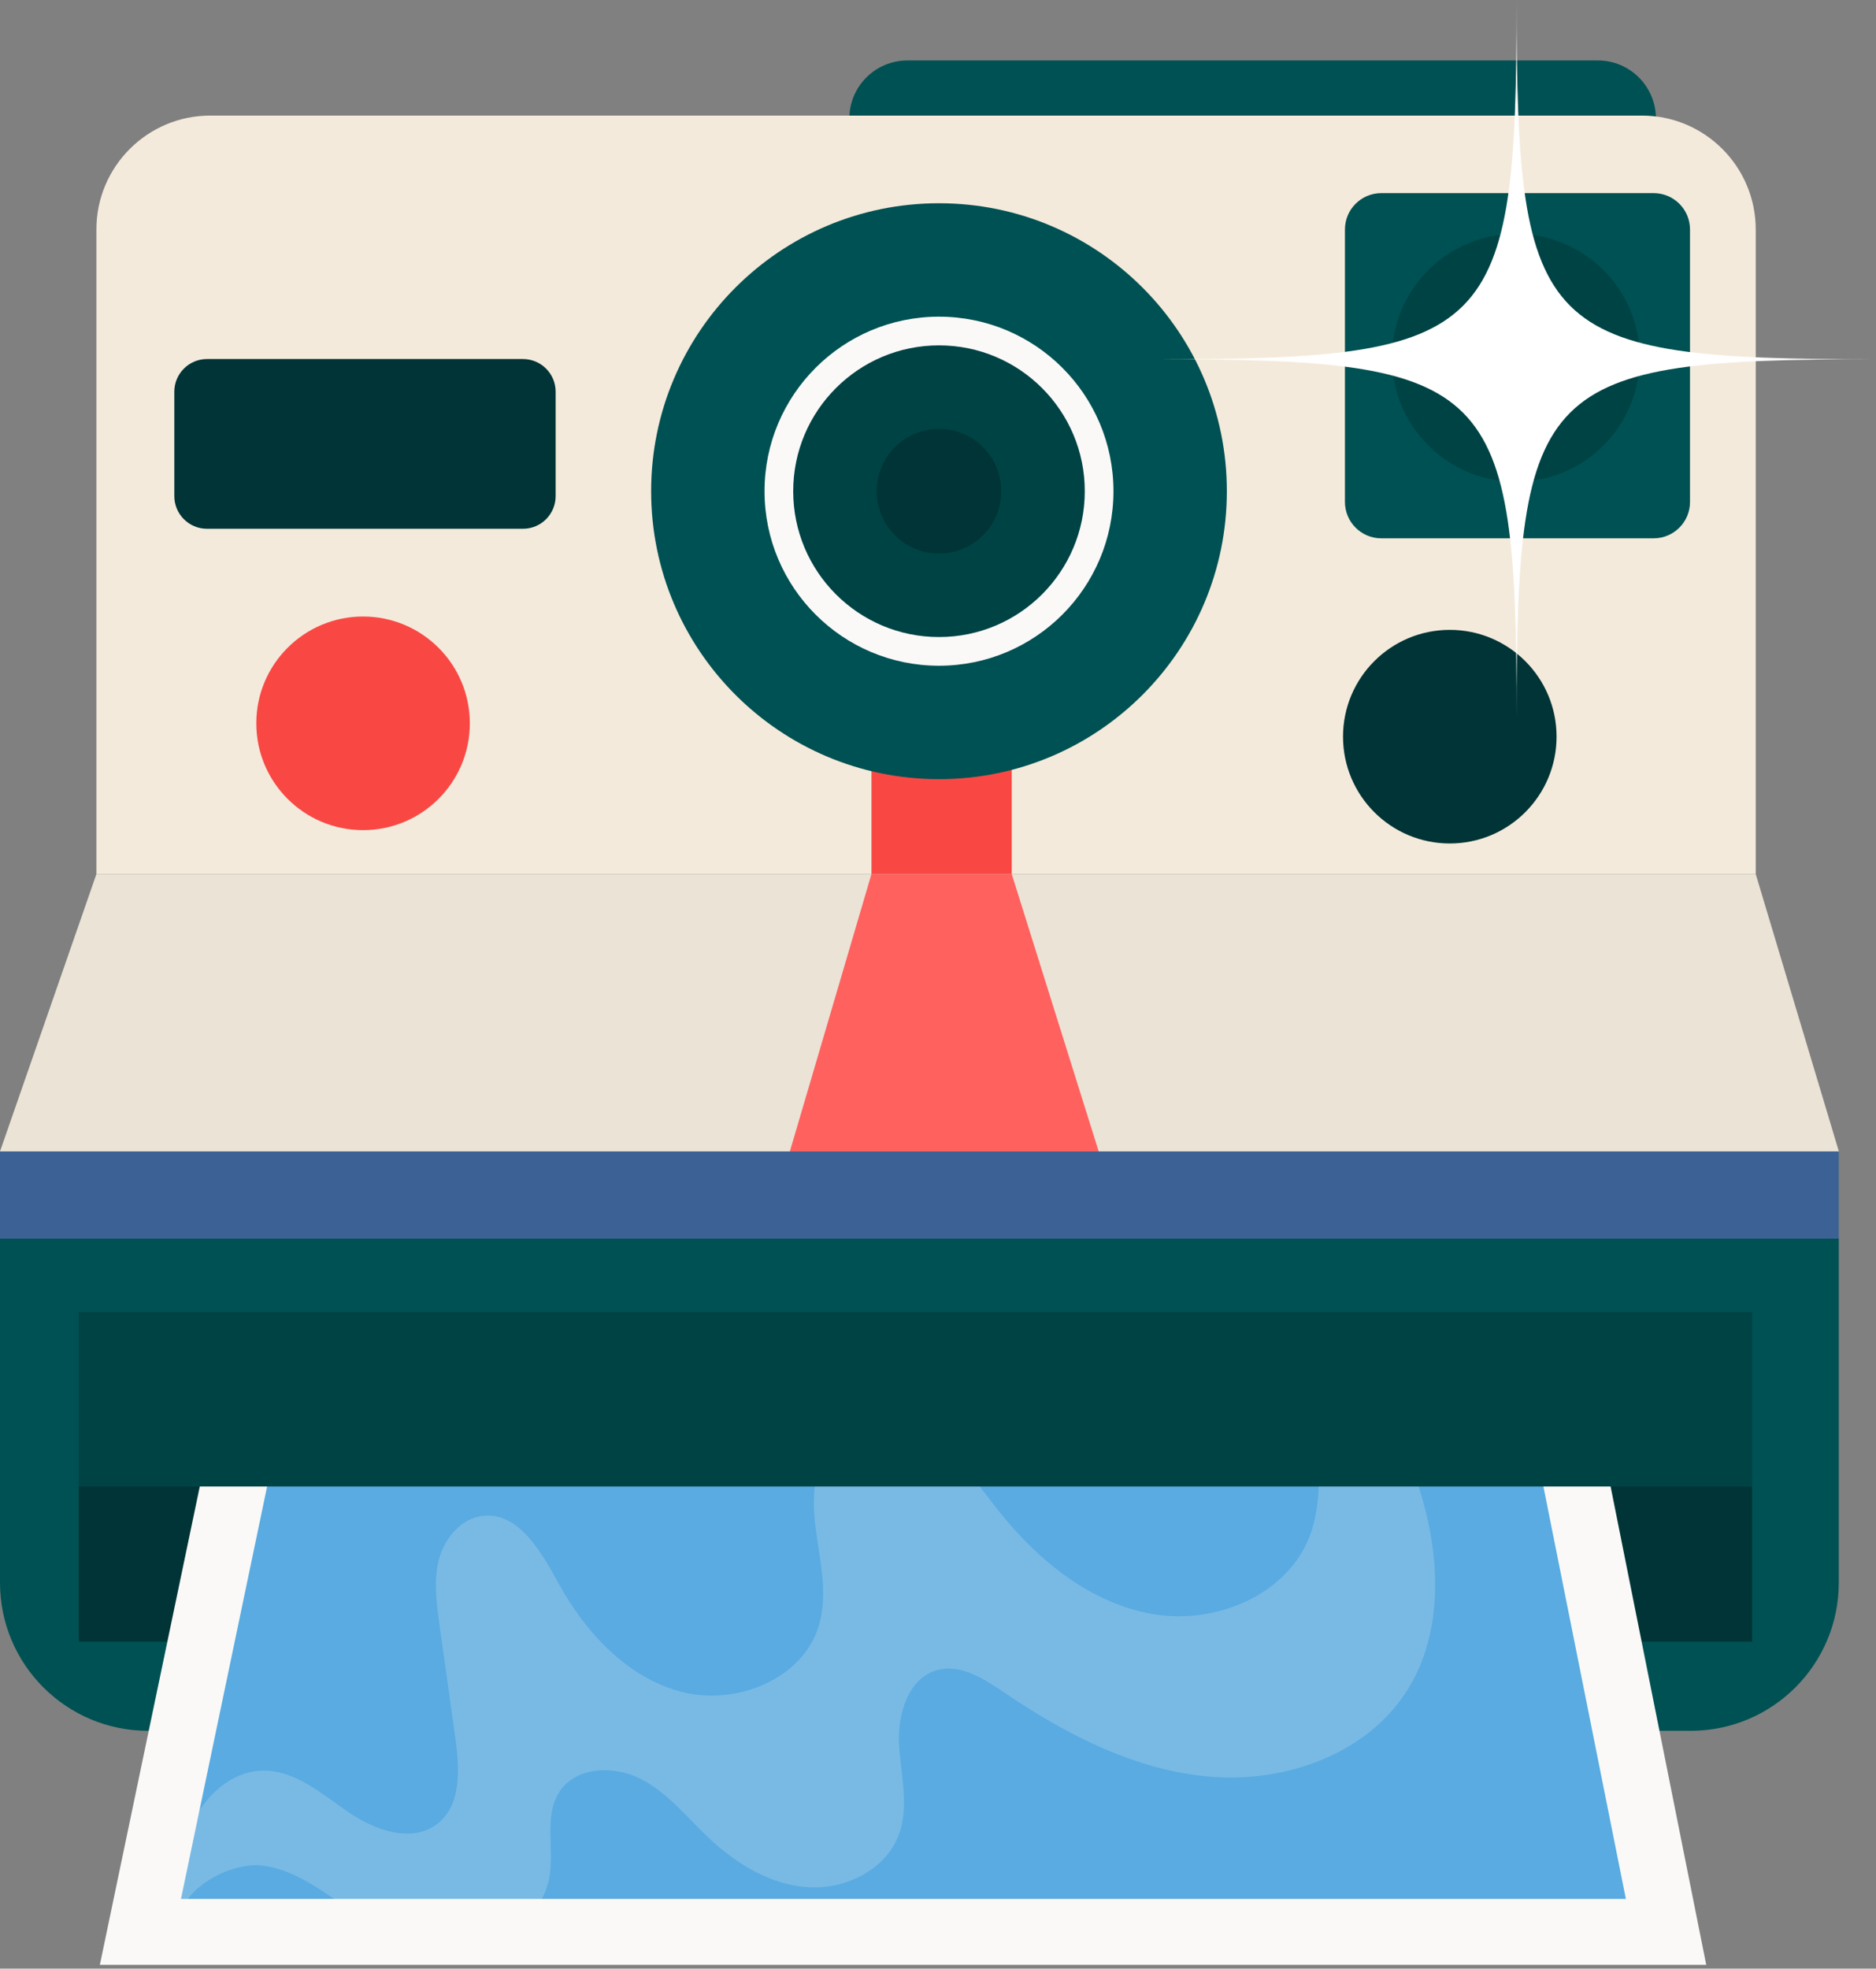
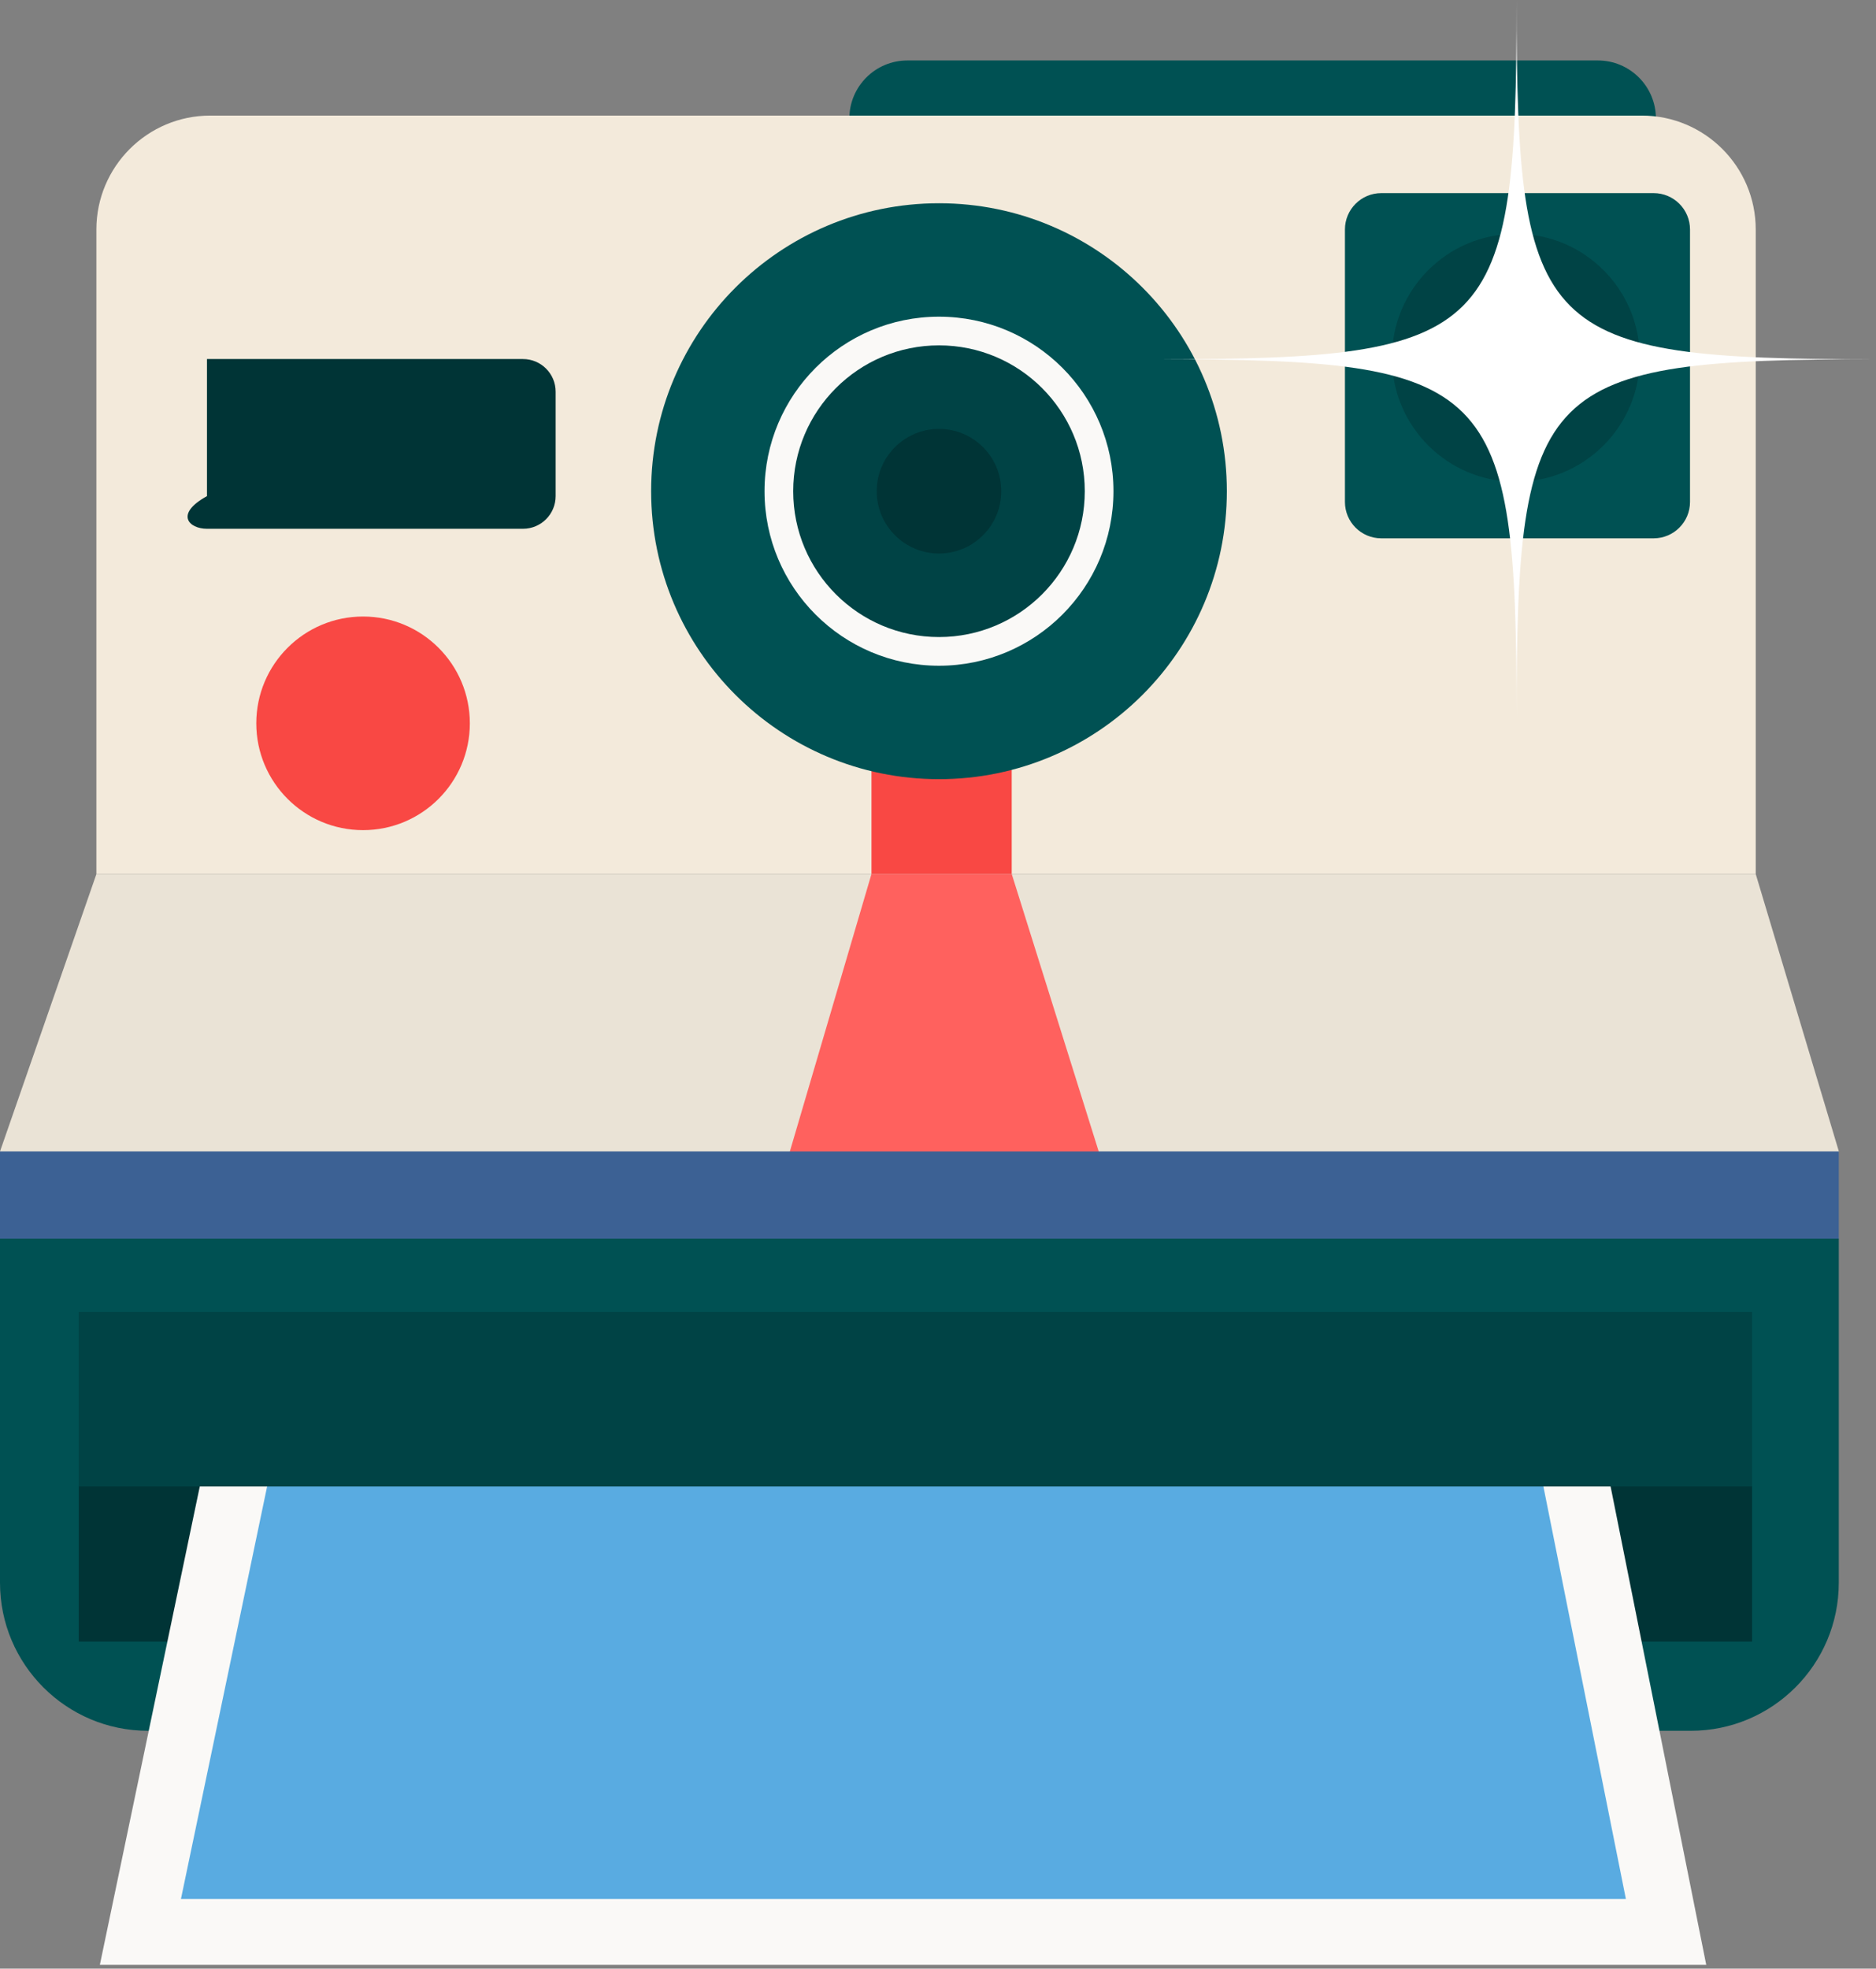
<svg xmlns="http://www.w3.org/2000/svg" width="204" height="214" viewBox="0 0 204 214" fill="none">
  <rect x="0" y="0" width="204" height="214" fill="#808080" stroke="none" />
  <path d="M173.755 6.573H98.671C95.186 6.573 92.36 9.398 92.36 12.884C92.36 16.369 95.186 19.194 98.671 19.194H173.755C177.24 19.194 180.066 16.369 180.066 12.884C180.066 9.398 177.24 6.573 173.755 6.573Z" fill="#005153" />
  <path d="M22.866 12.564H178.537C185.373 12.564 190.922 18.112 190.922 24.948V95.021H10.481V24.948C10.481 18.112 16.03 12.564 22.866 12.564Z" fill="#F3EADB" />
  <path d="M10.481 95.021L0 125.167H199.962L190.924 95.021" fill="#EAE3D6" />
  <path d="M110.017 78.703H94.766V95.007H110.017V78.703Z" fill="#F94844" />
  <path d="M119.49 125.215H85.876L94.766 95.007H110.017L119.49 125.215Z" fill="#FF615E" />
  <path d="M199.953 125.167H0V134.724H199.953V125.167Z" fill="#3C6194" />
  <path d="M0 134.648H199.953V172.048C199.953 180.931 192.739 188.144 183.856 188.144H16.096C7.213 188.144 0 180.931 0 172.048V134.648Z" fill="#005153" />
-   <path d="M190.53 142.628H8.563V161.588H190.53V142.628Z" fill="#004345" />
  <path d="M190.53 161.502H8.563V178.442H190.53V161.502Z" fill="#003436" />
  <path d="M102.108 84.698C119.396 84.698 133.41 70.684 133.41 53.396C133.41 36.108 119.396 22.094 102.108 22.094C84.82 22.094 70.806 36.108 70.806 53.396C70.806 70.684 84.82 84.698 102.108 84.698Z" fill="#005153" />
  <path d="M102.108 72.368C112.586 72.368 121.08 63.874 121.08 53.396C121.08 42.918 112.586 34.424 102.108 34.424C91.63 34.424 83.136 42.918 83.136 53.396C83.136 63.874 91.63 72.368 102.108 72.368Z" fill="#FAF9F7" />
  <path d="M102.108 69.249C110.863 69.249 117.961 62.151 117.961 53.396C117.961 44.641 110.863 37.543 102.108 37.543C93.353 37.543 86.255 44.641 86.255 53.396C86.255 62.151 93.353 69.249 102.108 69.249Z" fill="#004345" />
  <path d="M102.108 60.168C105.848 60.168 108.88 57.136 108.88 53.396C108.88 49.656 105.848 46.624 102.108 46.624C98.369 46.624 95.337 49.656 95.337 53.396C95.337 57.136 98.369 60.168 102.108 60.168Z" fill="#003436" />
-   <path d="M157.654 91.689C164.066 91.689 169.264 86.491 169.264 80.078C169.264 73.666 164.066 68.468 157.654 68.468C151.241 68.468 146.043 73.666 146.043 80.078C146.043 86.491 151.241 91.689 157.654 91.689Z" fill="#003436" />
  <path d="M39.48 90.239C45.893 90.239 51.091 85.041 51.091 78.629C51.091 72.216 45.893 67.018 39.48 67.018C33.068 67.018 27.87 72.216 27.87 78.629C27.87 85.041 33.068 90.239 39.48 90.239Z" fill="#F94844" />
-   <path d="M56.869 39.029H22.507C20.546 39.029 18.956 40.619 18.956 42.581V53.929C18.956 55.89 20.546 57.48 22.507 57.48H56.869C58.831 57.48 60.421 55.89 60.421 53.929V42.581C60.421 40.619 58.831 39.029 56.869 39.029Z" fill="#003436" />
+   <path d="M56.869 39.029H22.507V53.929C18.956 55.89 20.546 57.48 22.507 57.48H56.869C58.831 57.48 60.421 55.89 60.421 53.929V42.581C60.421 40.619 58.831 39.029 56.869 39.029Z" fill="#003436" />
  <path d="M179.822 20.993H150.204C148.021 20.993 146.251 22.763 146.251 24.946V54.564C146.251 56.747 148.021 58.517 150.204 58.517H179.822C182.005 58.517 183.775 56.747 183.775 54.564V24.946C183.775 22.763 182.005 20.993 179.822 20.993Z" fill="#005153" />
  <path d="M164.839 52.371C172.282 52.371 178.315 46.338 178.315 38.895C178.315 31.452 172.282 25.419 164.839 25.419C157.396 25.419 151.363 31.452 151.363 38.895C151.363 46.338 157.396 52.371 164.839 52.371Z" fill="#004345" />
  <path d="M164.839 43.868C167.585 43.868 169.812 41.642 169.812 38.895C169.812 36.149 167.585 33.922 164.839 33.922C162.092 33.922 159.866 36.149 159.866 38.895C159.866 41.642 162.092 43.868 164.839 43.868Z" fill="#F3F0EB" />
  <path d="M27.33 152.275L15.268 210.004H181.172L169.656 152.435" fill="#59ABE1" />
-   <path opacity="0.2" d="M148.75 144.016C145.002 145.812 143.633 150.469 143.466 154.621C143.299 158.772 143.901 163.088 142.422 166.972C139.979 173.388 132.192 176.619 125.423 175.47C118.656 174.319 112.94 169.683 108.655 164.318C106.439 161.545 104.459 158.483 101.569 156.419C98.681 154.356 94.508 153.539 91.632 155.622C88.647 157.783 88.207 162.056 88.644 165.716C89.081 169.375 90.111 173.139 89.06 176.672C87.321 182.526 80.074 185.443 74.16 183.921C68.246 182.4 63.72 177.525 60.772 172.174C58.871 168.72 56.42 164.34 52.501 164.784C50.143 165.052 48.352 167.201 47.74 169.492C47.131 171.785 47.456 174.209 47.783 176.557C48.361 180.687 48.939 184.817 49.52 188.949C49.981 192.248 50.193 196.21 47.563 198.255C44.817 200.393 40.778 198.969 37.907 197.003C35.035 195.037 32.179 192.482 28.699 192.477C24.973 192.472 21.822 195.582 20.566 199.091C19.309 202.597 19.536 206.438 19.78 210.155C18.148 206.278 24.571 202.208 28.734 202.822C32.895 203.436 36.177 206.524 39.762 208.726C43.188 210.831 47.241 212.202 51.215 211.612C55.19 211.019 58.966 208.115 59.721 204.167C60.325 200.999 59.079 197.369 60.887 194.701C62.716 192.002 66.834 191.897 69.727 193.399C72.622 194.901 74.707 197.555 77.079 199.793C80.064 202.607 83.791 204.89 87.885 205.151C91.978 205.413 96.397 203.211 97.775 199.346C98.877 196.263 97.938 192.878 97.766 189.608C97.596 186.338 98.757 182.409 101.915 181.545C104.463 180.847 106.998 182.49 109.186 183.974C115.969 188.576 123.534 192.484 131.705 193.141C139.876 193.798 148.74 190.619 153.075 183.661C156.864 177.582 156.641 169.745 154.652 162.866C153.842 160.067 152.758 157.306 152.538 154.399C152.318 151.492 153.142 148.301 155.471 146.547" fill="#FAF9F7" />
  <path d="M185.54 213.587H10.858L23.823 151.542L30.839 153.006L19.677 206.421H176.801L166.143 153.138L173.17 151.733L185.54 213.587Z" fill="#FAF9F7" />
  <path d="M203.968 39.053C167.409 39.053 164.915 41.547 164.915 78.106C164.915 41.547 162.421 39.053 125.862 39.053C162.421 39.053 164.915 36.559 164.915 0C164.915 36.559 167.409 39.053 203.968 39.053Z" fill="white" />
  <path d="M190.53 142.627H8.563V161.588H190.53V142.627Z" fill="#004345" />
</svg>